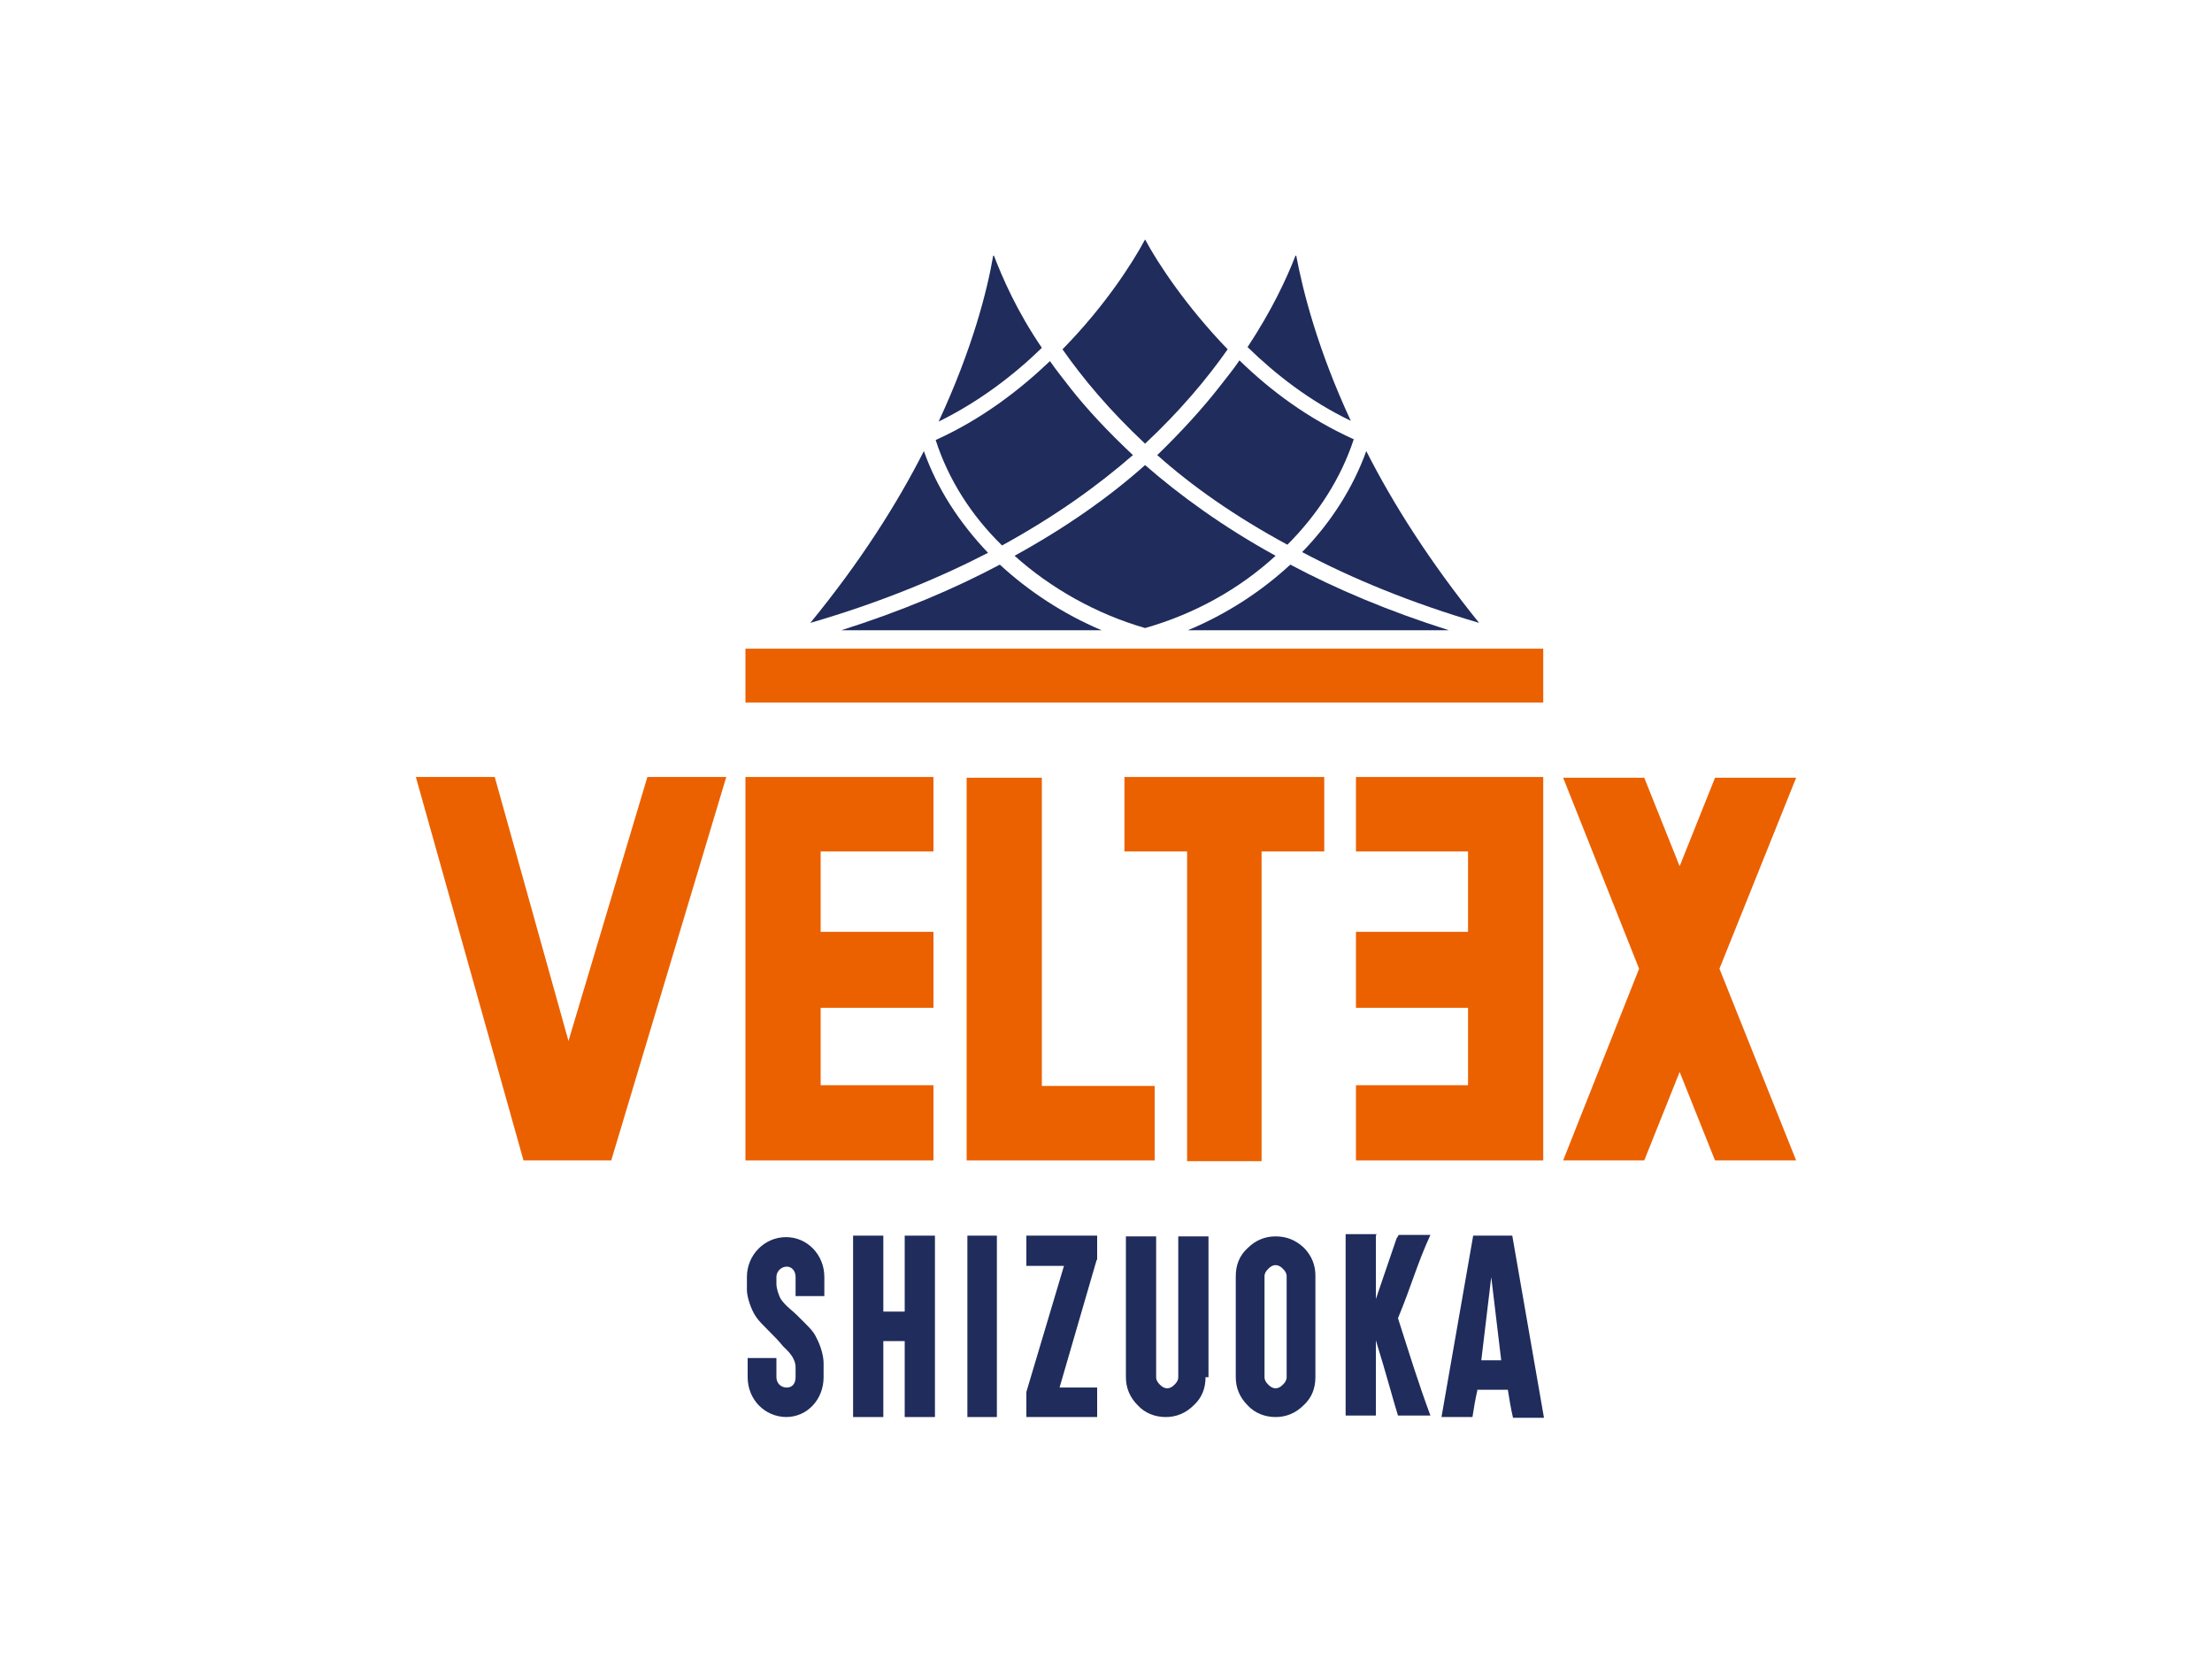
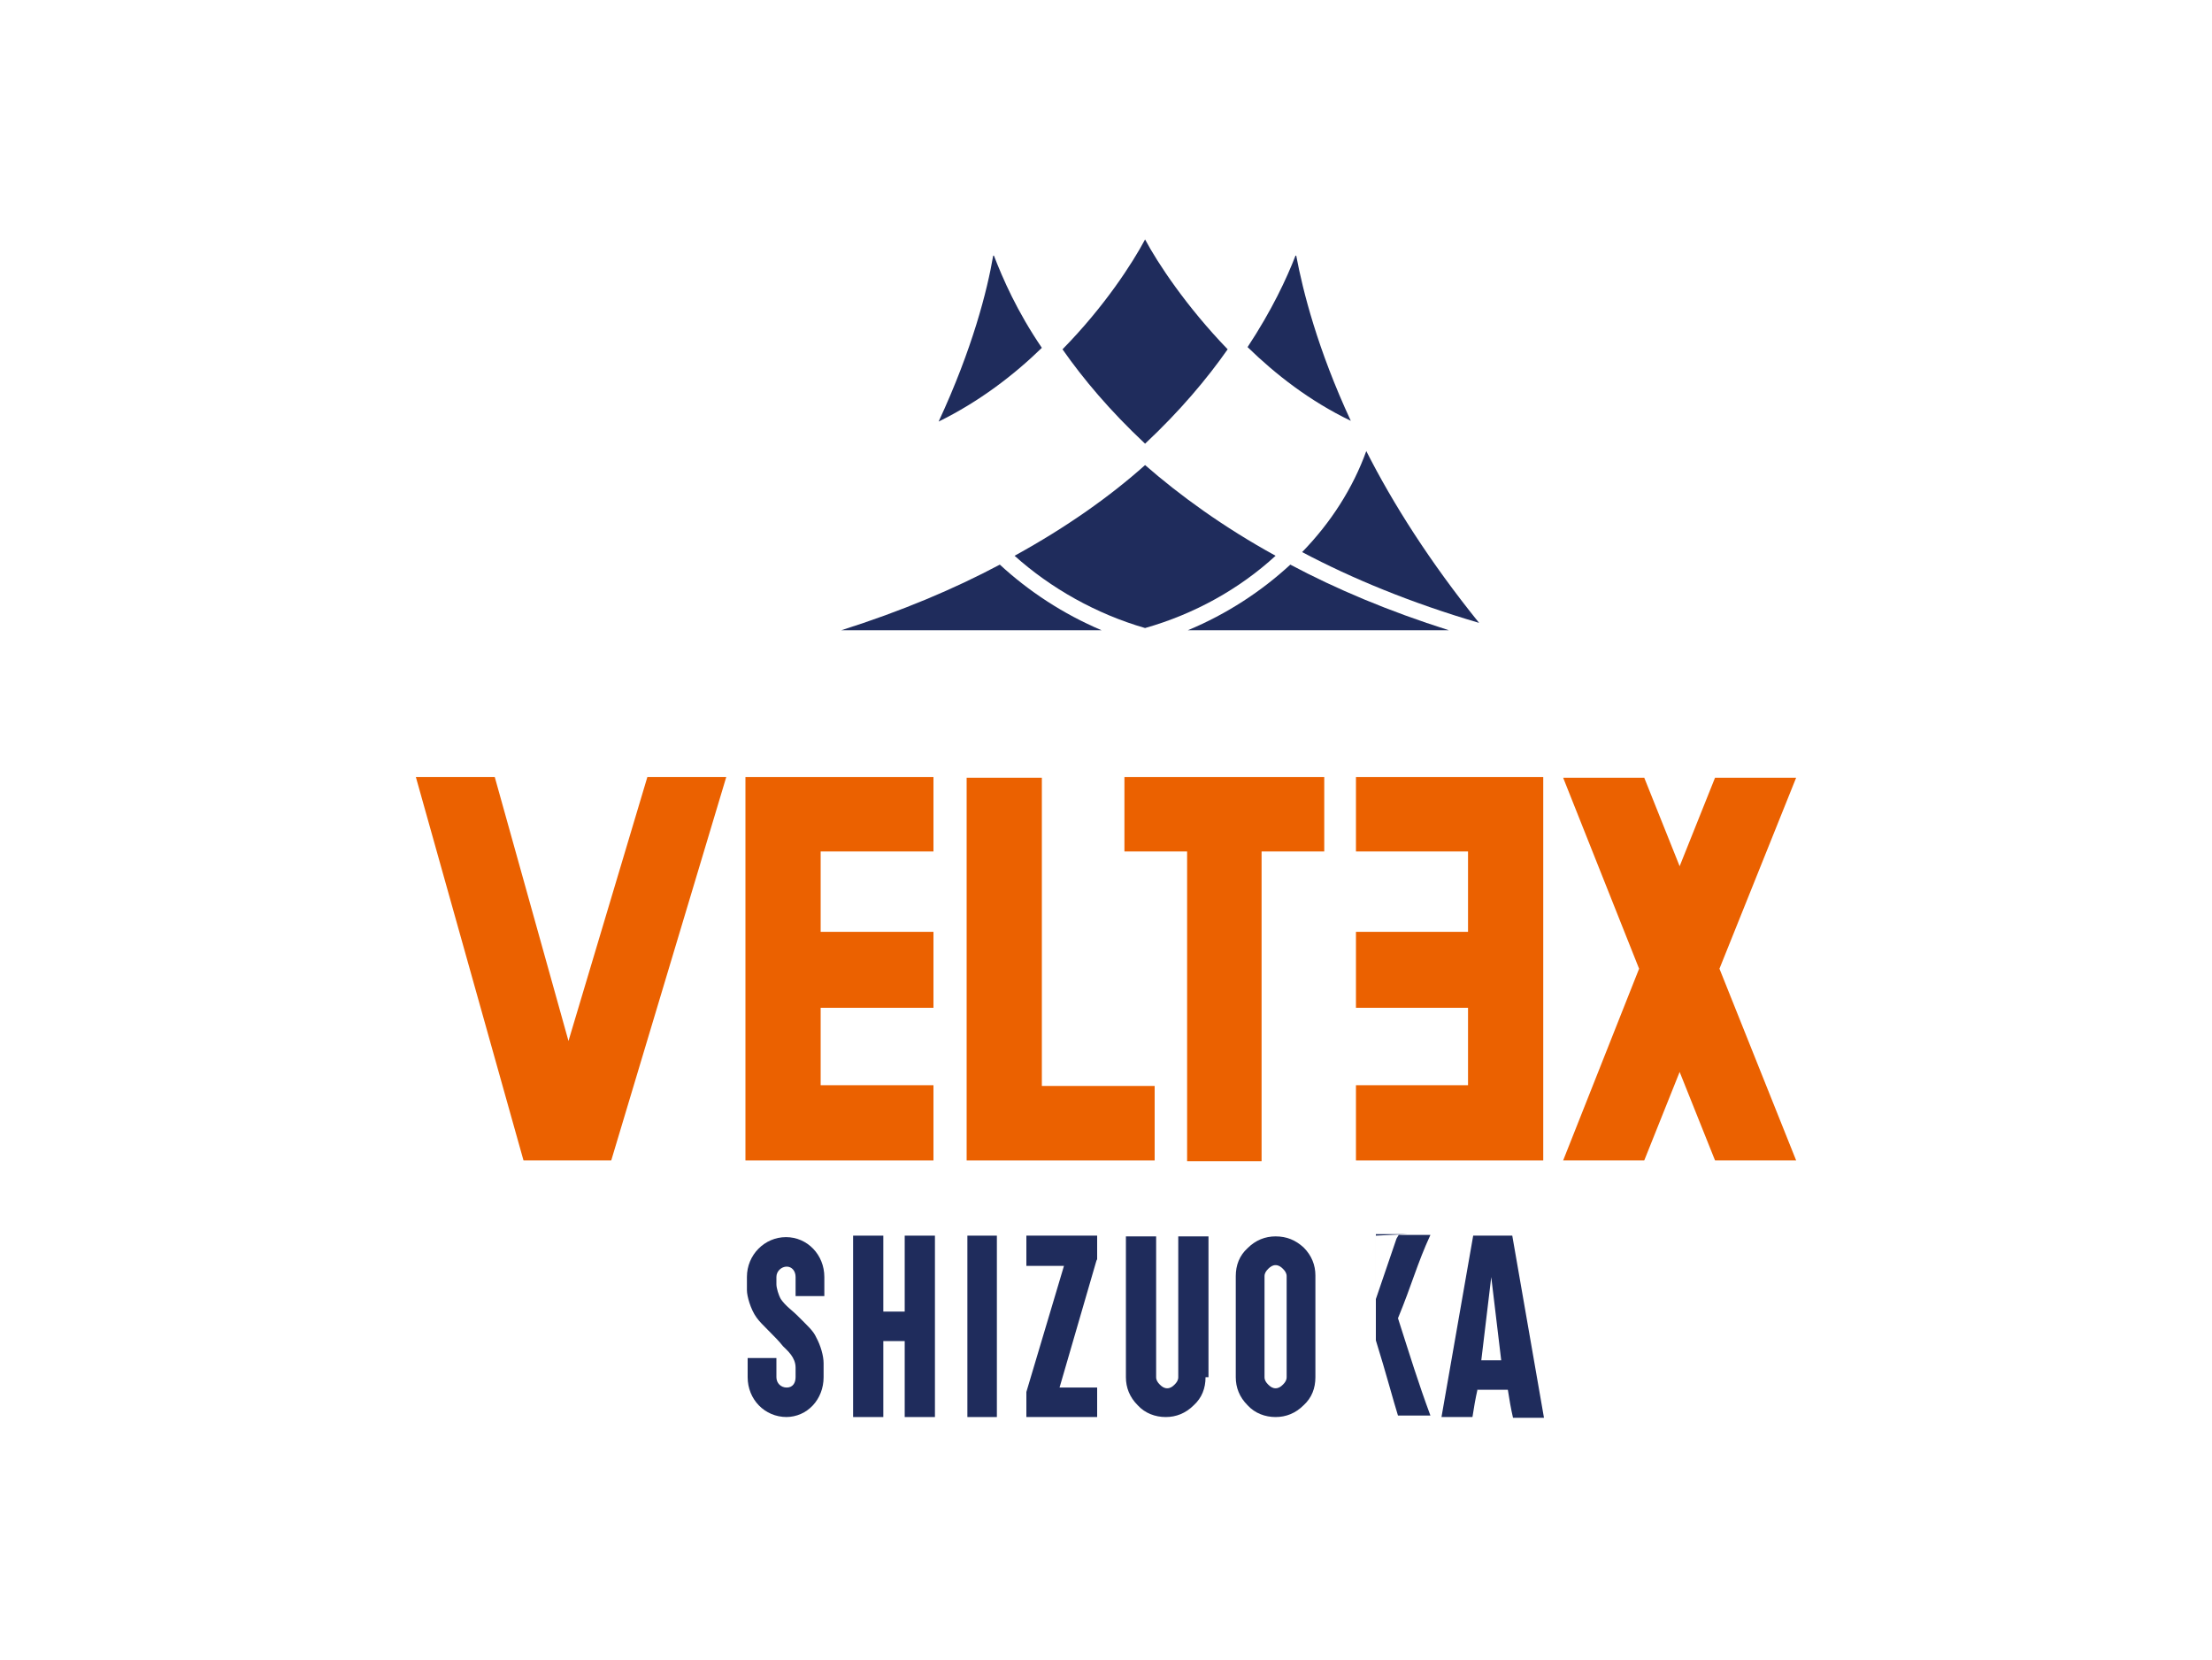
<svg xmlns="http://www.w3.org/2000/svg" width="105.8mm" height="79.4mm" version="1.1" viewBox="0 0 300 225">
  <defs>
    <style>
      .cls-1 {
        fill: #eb6100;
      }

      .cls-2 {
        fill: #1f2c5c;
      }
    </style>
  </defs>
  <g>
    <g id="_レイヤー_1" data-name="レイヤー_1">
      <g>
        <g>
          <path class="cls-2" d="M106.7,192.1c-3,0-5.3-2.4-5.3-5.4v-2.6h3.9v2.6c0,.8.6,1.4,1.4,1.4s1.2-.6,1.2-1.4v-1.3c0-1.4-1.1-2.3-1.7-2.9-1.1-1.4-2.9-2.9-3.6-3.9-.8-1.1-1.3-2.9-1.3-3.7v-1.8c0-3,2.4-5.4,5.3-5.4s5.2,2.4,5.2,5.4v2.6h-3.9v-2.6c0-.8-.5-1.4-1.2-1.4s-1.4.6-1.4,1.4v1c0,.5.3,1.5.6,2,.6.9,1.6,1.6,2.1,2.1,1.6,1.6,2.3,2.2,2.7,3.1.6,1.1,1,2.5,1,3.5v1.9c0,3-2.2,5.4-5.1,5.4" />
          <polygon class="cls-2" points="118.9 167.5 119.8 167.5 119.8 168.4 119.8 177.8 122.7 177.8 122.7 168.4 122.7 167.5 123.6 167.5 125.9 167.5 126.8 167.5 126.8 168.4 126.8 191.2 126.8 192.1 125.9 192.1 123.6 192.1 122.7 192.1 122.7 191.2 122.7 181.8 119.8 181.8 119.8 191.2 119.8 192.1 118.9 192.1 116.6 192.1 115.7 192.1 115.7 191.2 115.7 168.4 115.7 167.5 116.6 167.5 118.9 167.5" />
          <polygon class="cls-2" points="134.4 167.5 135.2 167.5 135.2 168.4 135.2 191.2 135.2 192.1 134.4 192.1 132.1 192.1 131.2 192.1 131.2 191.2 131.2 168.4 131.2 167.5 132.1 167.5 134.4 167.5" />
          <polygon class="cls-2" points="147.9 167.5 148.8 167.5 148.8 168.4 148.8 170.7 148.7 170.9 143.7 188.1 147.9 188.1 148.8 188.1 148.8 189 148.8 191.2 148.8 192.1 147.9 192.1 140.1 192.1 139.2 192.1 139.2 191.2 139.2 189 139.2 188.7 144.3 171.6 140.1 171.6 139.2 171.6 139.2 170.7 139.2 168.4 139.2 167.5 140.1 167.5 147.9 167.5" />
          <path class="cls-2" d="M163.5,186.7c0,1.5-.5,2.8-1.6,3.8-1.1,1.1-2.4,1.6-3.8,1.6s-2.8-.5-3.8-1.6c-1.1-1.1-1.6-2.4-1.6-3.8v-19.1h4.1v19.1c0,.4.2.7.5,1s.6.5,1,.5.7-.2,1-.5.5-.6.5-1v-19.1h4.1v19.1h-.2Z" />
          <path class="cls-2" d="M176.8,169.1c1.1,1.1,1.6,2.4,1.6,3.8v13.8c0,1.5-.5,2.8-1.6,3.8-1.1,1.1-2.4,1.6-3.8,1.6s-2.8-.5-3.8-1.6c-1.1-1.1-1.6-2.4-1.6-3.8v-13.7c0-1.5.5-2.8,1.6-3.8,1.1-1.1,2.4-1.6,3.8-1.6,1.5,0,2.7.5,3.8,1.5M172,172c-.3.3-.5.6-.5,1v13.7c0,.4.2.7.5,1s.6.5,1,.5.7-.2,1-.5.5-.6.5-1v-13.7c0-.4-.2-.7-.5-1s-.6-.5-1-.5c-.4,0-.7.2-1,.5" />
-           <path class="cls-2" d="M186.6,167.5v8.6l2.8-8.2.3-.5h4.3c-1.8,3.9-2.5,6.7-4.4,11.3,1.7,5.3,2.7,8.6,4.4,13.2h-4.4c-.6-1.9-1.6-5.7-3-10.2,0,2.4,0,7.8,0,10.2h-4.1v-24.6h4.2Z" />
+           <path class="cls-2" d="M186.6,167.5v8.6l2.8-8.2.3-.5h4.3c-1.8,3.9-2.5,6.7-4.4,11.3,1.7,5.3,2.7,8.6,4.4,13.2h-4.4c-.6-1.9-1.6-5.7-3-10.2,0,2.4,0,7.8,0,10.2v-24.6h4.2Z" />
          <path class="cls-2" d="M200.4,188.3c-.3,1.3-.5,2.5-.7,3.8h-4.2l4.3-24.6h5.3l4.3,24.7h-4.2c-.3-1.3-.5-2.5-.7-3.8h-4.1ZM202.3,172.7l-1.4,11.7h2.7l-1.4-11.7Z" />
          <path class="cls-2" d="M161.1,85.4h35.4c-8.2-2.6-15.3-5.6-21.5-8.9-3.9,3.6-8.6,6.7-13.9,8.9" />
          <path class="cls-2" d="M200.6,84.4c-6.7-8.3-11.7-16.2-15.3-23.3-1.8,5-4.8,9.7-8.7,13.7,6.8,3.6,14.8,6.9,24,9.6" />
-           <path class="cls-2" d="M156.9,61.6c4.7,4.2,10.5,8.3,17.7,12.2,4.2-4.2,7.3-9.1,9-14.3-6.2-2.8-11.3-6.6-15.5-10.7-.8,1.2-1.8,2.4-2.8,3.7-2.2,2.8-5,5.9-8.3,9.1" />
          <path class="cls-2" d="M175.7,34.6c-1.2,3.1-3.2,7.4-6.5,12.4,3.8,3.7,8.4,7.3,14,10-4.5-9.7-6.5-17.6-7.4-22.4" />
          <path class="cls-2" d="M155.3,63c-4.7,4.2-10.6,8.4-17.7,12.3,4.9,4.4,11.1,7.9,17.7,9.8,6.7-1.9,12.8-5.3,17.7-9.8-7.1-3.9-13-8.2-17.7-12.3" />
          <path class="cls-2" d="M114.1,85.4h35.3c-5.2-2.2-9.9-5.3-13.8-8.9-6.2,3.3-13.3,6.3-21.5,8.9" />
-           <path class="cls-2" d="M125.3,61.1c-3.6,7.1-8.6,15-15.4,23.3,9.3-2.7,17.3-6,24.1-9.5-3.9-4.1-6.9-8.7-8.7-13.8" />
          <path class="cls-2" d="M134.7,34.6c-.8,4.7-2.8,12.6-7.4,22.5,5.5-2.7,10.2-6.3,14-10-3.4-5-5.3-9.4-6.5-12.5" />
          <path class="cls-2" d="M155.3,60.1c4.7-4.4,8.4-8.8,11.2-12.8-5.6-5.8-9.5-11.7-11.2-14.9-1.7,3.2-5.5,9.1-11.2,14.9,2.8,4,6.4,8.3,11.2,12.8" />
-           <path class="cls-2" d="M153.6,61.6c-3.4-3.2-6.2-6.2-8.4-9-1-1.3-1.9-2.4-2.8-3.7-4.2,4-9.3,7.9-15.5,10.7,1.7,5.3,4.8,10.2,9,14.3,7.3-4,13.1-8.2,17.8-12.3" />
        </g>
        <g>
-           <rect class="cls-1" x="101.1" y="87.9" width="108.2" height="7.3" />
          <g>
            <polygon class="cls-1" points="77.1 141.1 67.1 105.3 56.4 105.3 71 157.3 72.2 157.3 81.6 157.3 82.9 157.3 98.5 105.3 87.8 105.3 77.1 141.1" />
            <polygon class="cls-1" points="101.1 157.3 126.6 157.3 126.6 147.1 111.3 147.1 111.3 136.6 126.6 136.6 126.6 126.3 111.3 126.3 111.3 115.4 126.6 115.4 126.6 105.3 101.1 105.3 101.1 157.3" />
            <polygon class="cls-1" points="183.9 115.4 199.1 115.4 199.1 126.3 183.9 126.3 183.9 136.6 199.1 136.6 199.1 147.1 183.9 147.1 183.9 157.3 209.3 157.3 209.3 105.3 183.9 105.3 183.9 115.4" />
            <polygon class="cls-1" points="141.3 105.4 131.1 105.4 131.1 157.3 156.6 157.3 156.6 147.2 141.3 147.2 141.3 105.4" />
            <polygon class="cls-1" points="152.5 115.4 161 115.4 161 157.4 171.1 157.4 171.1 115.4 179.6 115.4 179.6 105.3 152.5 105.3 152.5 115.4" />
            <polygon class="cls-1" points="243.6 105.4 232.6 105.4 227.8 117.4 223 105.4 212 105.4 222.3 131.3 212 157.3 223 157.3 227.8 145.3 232.6 157.3 243.6 157.3 233.2 131.3 243.6 105.4" />
          </g>
        </g>
      </g>
    </g>
  </g>
</svg>